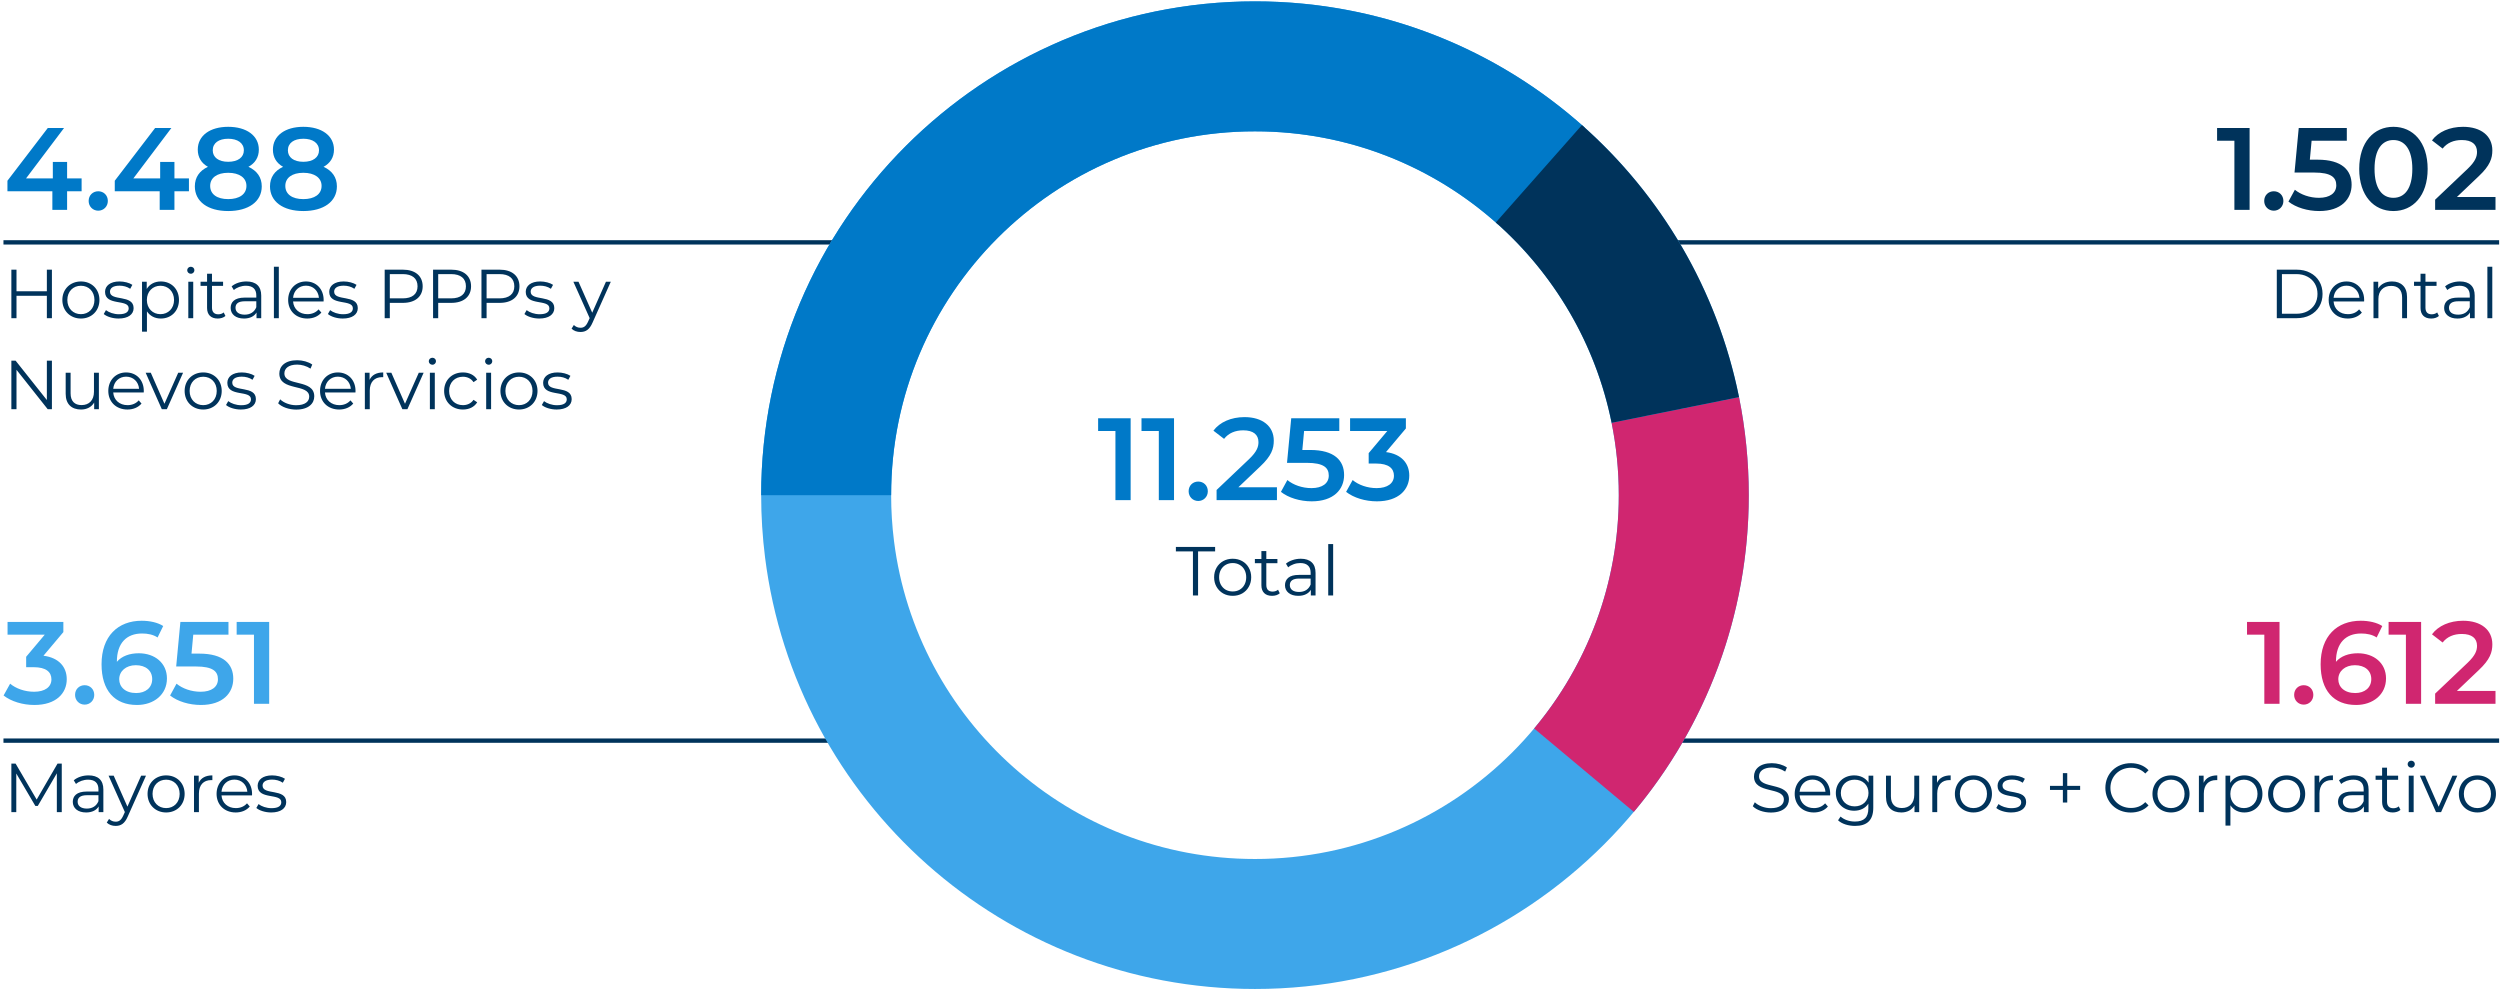
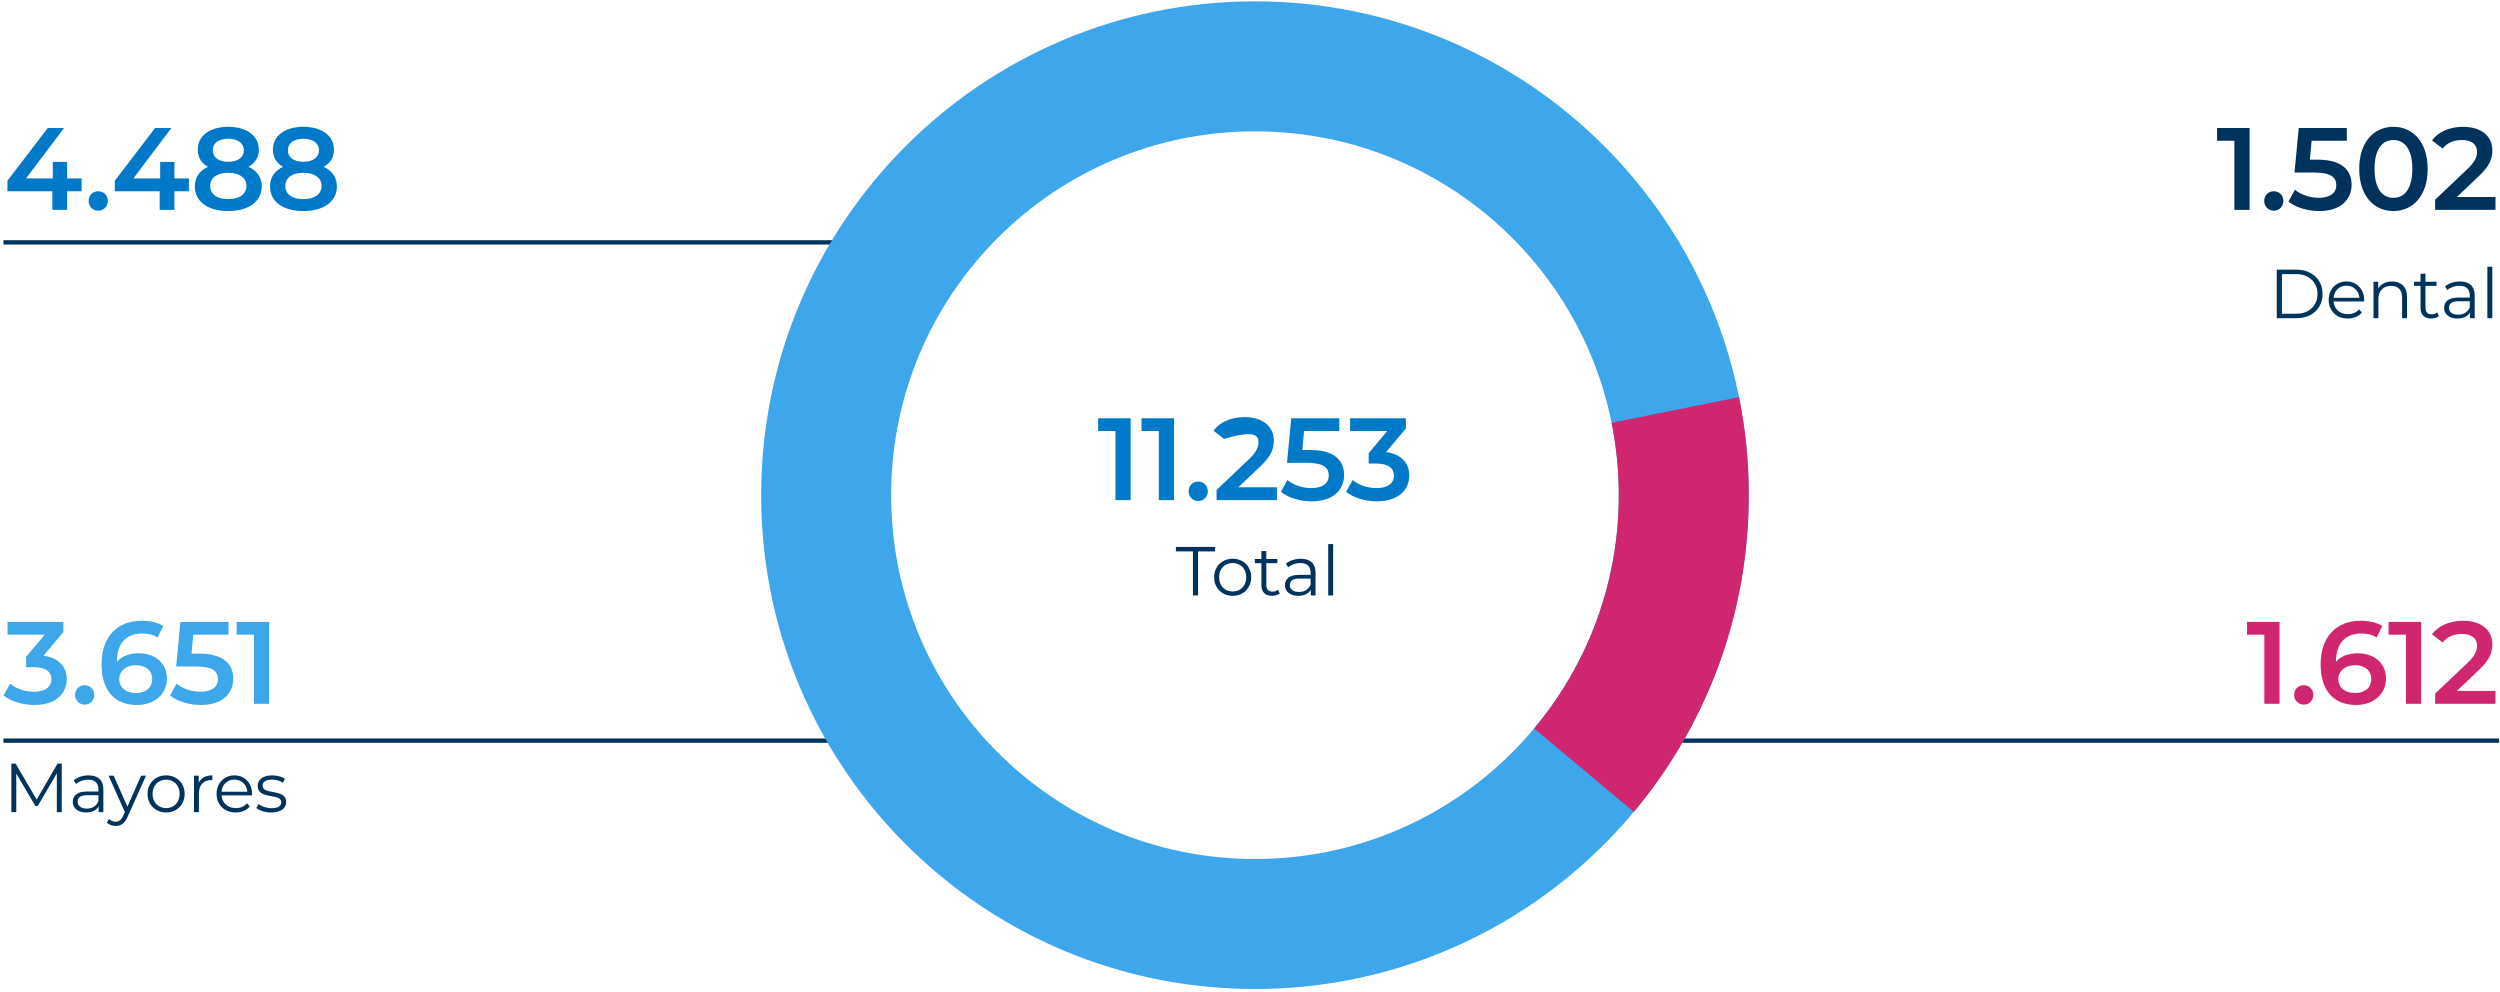
<svg xmlns="http://www.w3.org/2000/svg" width="577" height="229" viewBox="0 0 577 229" fill="none">
-   <path d="M408.708 187.534C411.572 187.534 412.884 186.126 412.884 184.478C412.884 180.398 405.988 182.254 405.988 179.182C405.988 178.062 406.9 177.15 408.948 177.15C409.94 177.15 411.06 177.454 412.02 178.078L412.42 177.134C411.524 176.51 410.212 176.142 408.948 176.142C406.1 176.142 404.82 177.566 404.82 179.214C404.82 183.358 411.716 181.47 411.716 184.542C411.716 185.646 410.804 186.526 408.708 186.526C407.236 186.526 405.812 185.95 405.012 185.166L404.548 186.078C405.38 186.942 407.028 187.534 408.708 187.534ZM422.407 183.23C422.407 180.702 420.695 178.958 418.327 178.958C415.959 178.958 414.215 180.734 414.215 183.23C414.215 185.726 416.007 187.518 418.631 187.518C419.959 187.518 421.127 187.038 421.879 186.142L421.239 185.406C420.599 186.142 419.687 186.51 418.663 186.51C416.823 186.51 415.479 185.342 415.351 183.582H422.391C422.391 183.454 422.407 183.326 422.407 183.23ZM418.327 179.934C419.975 179.934 421.175 181.086 421.319 182.734H415.351C415.495 181.086 416.695 179.934 418.327 179.934ZM431.264 179.022V180.638C430.56 179.534 429.344 178.958 427.936 178.958C425.536 178.958 423.712 180.606 423.712 183.022C423.712 185.438 425.536 187.118 427.936 187.118C429.312 187.118 430.512 186.558 431.216 185.486V186.558C431.216 188.638 430.24 189.614 428.112 189.614C426.816 189.614 425.6 189.182 424.8 188.462L424.224 189.326C425.104 190.158 426.608 190.622 428.144 190.622C430.928 190.622 432.352 189.31 432.352 186.414V179.022H431.264ZM428.048 186.11C426.192 186.11 424.864 184.846 424.864 183.022C424.864 181.198 426.192 179.95 428.048 179.95C429.904 179.95 431.248 181.198 431.248 183.022C431.248 184.846 429.904 186.11 428.048 186.11ZM441.816 179.022V183.438C441.816 185.358 440.712 186.494 438.952 186.494C437.352 186.494 436.424 185.582 436.424 183.79V179.022H435.288V183.902C435.288 186.318 436.696 187.518 438.84 187.518C440.184 187.518 441.272 186.926 441.864 185.902V187.438H442.952V179.022H441.816ZM447.062 180.67V179.022H445.974V187.438H447.11V183.15C447.11 181.166 448.182 180.046 449.942 180.046C450.022 180.046 450.118 180.062 450.214 180.062V178.958C448.662 178.958 447.59 179.55 447.062 180.67ZM455.473 187.518C457.937 187.518 459.745 185.726 459.745 183.23C459.745 180.734 457.937 178.958 455.473 178.958C453.009 178.958 451.185 180.734 451.185 183.23C451.185 185.726 453.009 187.518 455.473 187.518ZM455.473 186.51C453.681 186.51 452.337 185.198 452.337 183.23C452.337 181.262 453.681 179.95 455.473 179.95C457.265 179.95 458.593 181.262 458.593 183.23C458.593 185.198 457.265 186.51 455.473 186.51ZM464.16 187.518C466.352 187.518 467.632 186.574 467.632 185.118C467.632 181.886 462.176 183.598 462.176 181.326C462.176 180.526 462.848 179.934 464.368 179.934C465.232 179.934 466.112 180.142 466.848 180.654L467.344 179.742C466.64 179.262 465.456 178.958 464.368 178.958C462.224 178.958 461.04 179.982 461.04 181.358C461.04 184.686 466.496 182.958 466.496 185.15C466.496 185.982 465.84 186.526 464.24 186.526C463.056 186.526 461.92 186.11 461.248 185.582L460.736 186.478C461.424 187.07 462.768 187.518 464.16 187.518ZM480.096 181.374H477.12V178.446H476.112V181.374H473.136V182.318H476.112V185.23H477.12V182.318H480.096V181.374ZM491.774 187.534C493.422 187.534 494.894 186.974 495.886 185.886L495.134 185.134C494.222 186.078 493.102 186.478 491.822 186.478C489.118 186.478 487.086 184.494 487.086 181.838C487.086 179.182 489.118 177.198 491.822 177.198C493.102 177.198 494.222 177.598 495.134 178.526L495.886 177.774C494.894 176.686 493.422 176.142 491.79 176.142C488.414 176.142 485.918 178.558 485.918 181.838C485.918 185.118 488.414 187.534 491.774 187.534ZM501.075 187.518C503.539 187.518 505.347 185.726 505.347 183.23C505.347 180.734 503.539 178.958 501.075 178.958C498.611 178.958 496.787 180.734 496.787 183.23C496.787 185.726 498.611 187.518 501.075 187.518ZM501.075 186.51C499.283 186.51 497.939 185.198 497.939 183.23C497.939 181.262 499.283 179.95 501.075 179.95C502.867 179.95 504.195 181.262 504.195 183.23C504.195 185.198 502.867 186.51 501.075 186.51ZM508.595 180.67V179.022H507.507V187.438H508.643V183.15C508.643 181.166 509.715 180.046 511.475 180.046C511.555 180.046 511.651 180.062 511.747 180.062V178.958C510.195 178.958 509.123 179.55 508.595 180.67ZM517.979 178.958C516.587 178.958 515.419 179.566 514.731 180.686V179.022H513.643V190.542H514.779V185.854C515.483 186.942 516.635 187.518 517.979 187.518C520.379 187.518 522.171 185.79 522.171 183.23C522.171 180.686 520.379 178.958 517.979 178.958ZM517.899 186.51C516.107 186.51 514.763 185.198 514.763 183.23C514.763 181.278 516.107 179.95 517.899 179.95C519.675 179.95 521.035 181.278 521.035 183.23C521.035 185.198 519.675 186.51 517.899 186.51ZM527.767 187.518C530.231 187.518 532.039 185.726 532.039 183.23C532.039 180.734 530.231 178.958 527.767 178.958C525.303 178.958 523.479 180.734 523.479 183.23C523.479 185.726 525.303 187.518 527.767 187.518ZM527.767 186.51C525.975 186.51 524.631 185.198 524.631 183.23C524.631 181.262 525.975 179.95 527.767 179.95C529.559 179.95 530.887 181.262 530.887 183.23C530.887 185.198 529.559 186.51 527.767 186.51ZM535.286 180.67V179.022H534.198V187.438H535.334V183.15C535.334 181.166 536.406 180.046 538.166 180.046C538.246 180.046 538.342 180.062 538.438 180.062V178.958C536.886 178.958 535.814 179.55 535.286 180.67ZM543.264 178.958C541.936 178.958 540.688 179.374 539.84 180.094L540.352 180.942C541.04 180.334 542.064 179.95 543.152 179.95C544.72 179.95 545.536 180.734 545.536 182.174V182.686H542.864C540.448 182.686 539.616 183.774 539.616 185.07C539.616 186.526 540.784 187.518 542.688 187.518C544.08 187.518 545.072 186.99 545.584 186.126V187.438H546.672V182.222C546.672 180.046 545.44 178.958 543.264 178.958ZM542.864 186.622C541.52 186.622 540.736 186.014 540.736 185.038C540.736 184.174 541.264 183.534 542.896 183.534H545.536V184.91C545.088 186.014 544.144 186.622 542.864 186.622ZM553.629 186.11C553.309 186.398 552.845 186.542 552.381 186.542C551.437 186.542 550.925 185.998 550.925 185.006V179.982H553.485V179.022H550.925V177.182H549.789V179.022H548.285V179.982H549.789V185.07C549.789 186.622 550.669 187.518 552.253 187.518C552.909 187.518 553.581 187.326 554.029 186.926L553.629 186.11ZM556.513 177.182C556.993 177.182 557.345 176.814 557.345 176.35C557.345 175.918 556.977 175.566 556.513 175.566C556.049 175.566 555.681 175.934 555.681 176.366C555.681 176.814 556.049 177.182 556.513 177.182ZM555.937 187.438H557.073V179.022H555.937V187.438ZM566.026 179.022L562.842 186.19L559.69 179.022H558.506L562.234 187.438H563.402L567.146 179.022H566.026ZM571.792 187.518C574.256 187.518 576.064 185.726 576.064 183.23C576.064 180.734 574.256 178.958 571.792 178.958C569.328 178.958 567.504 180.734 567.504 183.23C567.504 185.726 569.328 187.518 571.792 187.518ZM571.792 186.51C570 186.51 568.656 185.198 568.656 183.23C568.656 181.262 570 179.95 571.792 179.95C573.584 179.95 574.912 181.262 574.912 183.23C574.912 185.198 573.584 186.51 571.792 186.51Z" fill="#00335B" />
-   <path d="M360.299 55.938H576.299" stroke="#00335B" stroke-linecap="square" />
  <path d="M1.299 55.938H217.299" stroke="#00335B" stroke-linecap="square" />
  <path d="M360.299 170.938H576.299" stroke="#00335B" stroke-linecap="square" />
  <path d="M1.299 170.938H217.299" stroke="#00335B" stroke-linecap="square" />
  <path d="M18.835 41.175H15.487V37.368H12.193V41.175H6.01L14.785 29.538H11.032L1.717 41.715V44.145H12.085V48.438H15.487V44.145H18.835V41.175ZM22.675 48.627C23.89 48.627 24.889 47.682 24.889 46.386C24.889 45.036 23.89 44.145 22.675 44.145C21.46 44.145 20.461 45.036 20.461 46.386C20.461 47.682 21.46 48.627 22.675 48.627ZM43.607 41.175H40.259V37.368H36.965V41.175H30.782L39.557 29.538H35.804L26.489 41.715V44.145H36.857V48.438H40.259V44.145H43.607V41.175ZM57.336 38.502C58.875 37.666 59.739 36.316 59.739 34.533C59.739 31.294 56.877 29.268 52.665 29.268C48.48 29.268 45.645 31.294 45.645 34.533C45.645 36.316 46.482 37.666 47.994 38.502C46.05 39.394 44.97 40.932 44.97 43.011C44.97 46.522 47.967 48.709 52.665 48.709C57.363 48.709 60.414 46.522 60.414 43.011C60.414 40.932 59.307 39.394 57.336 38.502ZM52.665 32.023C54.825 32.023 56.283 32.995 56.283 34.696C56.283 36.316 54.906 37.342 52.665 37.342C50.451 37.342 49.101 36.316 49.101 34.696C49.101 32.995 50.505 32.023 52.665 32.023ZM52.665 45.955C50.073 45.955 48.507 44.821 48.507 42.904C48.507 41.041 50.073 39.88 52.665 39.88C55.257 39.88 56.877 41.041 56.877 42.904C56.877 44.821 55.257 45.955 52.665 45.955ZM74.68 38.502C76.219 37.666 77.082 36.316 77.082 34.533C77.082 31.294 74.221 29.268 70.008 29.268C65.823 29.268 62.989 31.294 62.989 34.533C62.989 36.316 63.825 37.666 65.338 38.502C63.394 39.394 62.313 40.932 62.313 43.011C62.313 46.522 65.311 48.709 70.008 48.709C74.707 48.709 77.757 46.522 77.757 43.011C77.757 40.932 76.65 39.394 74.68 38.502ZM70.008 32.023C72.168 32.023 73.626 32.995 73.626 34.696C73.626 36.316 72.249 37.342 70.008 37.342C67.794 37.342 66.445 36.316 66.445 34.696C66.445 32.995 67.849 32.023 70.008 32.023ZM70.008 45.955C67.416 45.955 65.85 44.821 65.85 42.904C65.85 41.041 67.416 39.88 70.008 39.88C72.6 39.88 74.221 41.041 74.221 42.904C74.221 44.821 72.6 45.955 70.008 45.955Z" fill="#0079C8" />
  <path d="M10.033 151.341L14.623 145.887V143.538H1.744V146.481H10.33L6.037 151.584V153.987H7.765C10.627 153.987 11.869 155.094 11.869 156.795C11.869 158.55 10.384 159.657 7.873 159.657C5.74 159.657 3.688 158.928 2.338 157.794L0.826 160.521C2.581 161.898 5.254 162.708 7.927 162.708C13.003 162.708 15.406 159.954 15.406 156.768C15.406 153.933 13.597 151.8 10.033 151.341ZM19.538 162.627C20.753 162.627 21.752 161.682 21.752 160.386C21.752 159.036 20.753 158.145 19.538 158.145C18.323 158.145 17.324 159.036 17.324 160.386C17.324 161.682 18.323 162.627 19.538 162.627ZM32.023 150.774C29.917 150.774 28.108 151.422 26.974 152.745V152.718C26.974 148.425 29.215 146.211 32.779 146.211C34.102 146.211 35.344 146.454 36.37 147.129L37.666 144.483C36.397 143.673 34.588 143.268 32.698 143.268C27.217 143.268 23.437 146.832 23.437 153.312C23.437 159.387 26.461 162.708 31.618 162.708C35.479 162.708 38.53 160.332 38.53 156.579C38.53 153.042 35.749 150.774 32.023 150.774ZM31.429 159.954C28.918 159.954 27.514 158.55 27.514 156.768C27.514 154.905 29.08 153.528 31.348 153.528C33.643 153.528 35.128 154.77 35.128 156.741C35.128 158.712 33.616 159.954 31.429 159.954ZM46.008 150.855H44.199L44.604 146.481H52.731V143.538H41.634L40.662 153.825H45.225C49.14 153.825 50.301 154.959 50.301 156.768C50.301 158.55 48.816 159.657 46.305 159.657C44.172 159.657 42.12 158.928 40.743 157.794L39.258 160.521C40.986 161.898 43.686 162.708 46.359 162.708C51.435 162.708 53.838 159.954 53.838 156.633C53.838 153.285 51.597 150.855 46.008 150.855ZM54.62 143.538V146.481H58.616V162.438H62.126V143.538H54.62Z" fill="#3EA6EA" />
  <path d="M518.61 143.538V146.481H522.606V162.438H526.116V143.538H518.61ZM531.702 162.627C532.917 162.627 533.916 161.682 533.916 160.386C533.916 159.036 532.917 158.145 531.702 158.145C530.487 158.145 529.488 159.036 529.488 160.386C529.488 161.682 530.487 162.627 531.702 162.627ZM544.187 150.774C542.081 150.774 540.272 151.422 539.138 152.745V152.718C539.138 148.425 541.379 146.211 544.943 146.211C546.266 146.211 547.508 146.454 548.534 147.129L549.83 144.483C548.561 143.673 546.752 143.268 544.862 143.268C539.381 143.268 535.601 146.832 535.601 153.312C535.601 159.387 538.625 162.708 543.782 162.708C547.643 162.708 550.694 160.332 550.694 156.579C550.694 153.042 547.913 150.774 544.187 150.774ZM543.593 159.954C541.082 159.954 539.678 158.55 539.678 156.768C539.678 154.905 541.244 153.528 543.512 153.528C545.807 153.528 547.292 154.77 547.292 156.741C547.292 158.712 545.78 159.954 543.593 159.954ZM551.287 143.538V146.481H555.283V162.438H558.793V143.538H551.287ZM567.051 159.468L572.1 154.662C574.719 152.205 575.232 150.531 575.232 148.695C575.232 145.347 572.586 143.268 568.482 143.268C565.377 143.268 562.758 144.429 561.3 146.4L563.757 148.29C564.81 146.94 566.349 146.319 568.185 146.319C570.507 146.319 571.695 147.318 571.695 149.046C571.695 150.099 571.371 151.206 569.535 152.961L562.029 160.089V162.438H575.961V159.468H567.051Z" fill="#D02670" />
  <path d="M511.702 29.538V32.481H515.698V48.438H519.208V29.538H511.702ZM524.793 48.627C526.008 48.627 527.007 47.682 527.007 46.386C527.007 45.036 526.008 44.145 524.793 44.145C523.578 44.145 522.579 45.036 522.579 46.386C522.579 47.682 523.578 48.627 524.793 48.627ZM534.922 36.855H533.113L533.518 32.481H541.645V29.538H530.548L529.576 39.825H534.139C538.054 39.825 539.215 40.959 539.215 42.769C539.215 44.55 537.73 45.657 535.219 45.657C533.086 45.657 531.034 44.928 529.657 43.794L528.172 46.522C529.9 47.898 532.6 48.709 535.273 48.709C540.349 48.709 542.752 45.955 542.752 42.633C542.752 39.285 540.511 36.855 534.922 36.855ZM552.391 48.709C556.9 48.709 560.302 45.199 560.302 38.989C560.302 32.779 556.9 29.268 552.391 29.268C547.909 29.268 544.507 32.779 544.507 38.989C544.507 45.199 547.909 48.709 552.391 48.709ZM552.391 45.657C549.826 45.657 548.044 43.551 548.044 38.989C548.044 34.425 549.826 32.319 552.391 32.319C554.983 32.319 556.765 34.425 556.765 38.989C556.765 43.551 554.983 45.657 552.391 45.657ZM567.051 45.468L572.1 40.663C574.719 38.206 575.232 36.532 575.232 34.696C575.232 31.348 572.586 29.268 568.482 29.268C565.377 29.268 562.758 30.43 561.3 32.401L563.757 34.291C564.81 32.941 566.349 32.319 568.185 32.319C570.507 32.319 571.695 33.319 571.695 35.047C571.695 36.099 571.371 37.206 569.535 38.962L562.029 46.09V48.438H575.961V45.468H567.051Z" fill="#00335B" />
-   <path d="M10.815 62.239V67.231H3.807V62.239H2.623V73.439H3.807V68.27H10.815V73.439H11.983V62.239H10.815ZM18.678 73.519C21.142 73.519 22.951 71.727 22.951 69.231C22.951 66.734 21.142 64.959 18.678 64.959C16.215 64.959 14.39 66.734 14.39 69.231C14.39 71.727 16.215 73.519 18.678 73.519ZM18.678 72.51C16.887 72.51 15.543 71.198 15.543 69.231C15.543 67.263 16.887 65.951 18.678 65.951C20.471 65.951 21.799 67.263 21.799 69.231C21.799 71.198 20.471 72.51 18.678 72.51ZM27.366 73.519C29.558 73.519 30.838 72.575 30.838 71.118C30.838 67.886 25.382 69.599 25.382 67.326C25.382 66.526 26.054 65.934 27.574 65.934C28.438 65.934 29.318 66.142 30.054 66.654L30.55 65.743C29.846 65.263 28.662 64.959 27.574 64.959C25.43 64.959 24.246 65.983 24.246 67.359C24.246 70.686 29.702 68.959 29.702 71.15C29.702 71.983 29.046 72.526 27.446 72.526C26.262 72.526 25.126 72.111 24.454 71.582L23.942 72.478C24.63 73.07 25.974 73.519 27.366 73.519ZM37.114 64.959C35.722 64.959 34.554 65.567 33.866 66.686V65.022H32.778V76.543H33.914V71.855C34.618 72.942 35.77 73.519 37.114 73.519C39.514 73.519 41.306 71.79 41.306 69.231C41.306 66.686 39.514 64.959 37.114 64.959ZM37.034 72.51C35.242 72.51 33.898 71.198 33.898 69.231C33.898 67.278 35.242 65.951 37.034 65.951C38.81 65.951 40.17 67.278 40.17 69.231C40.17 71.198 38.81 72.51 37.034 72.51ZM44.038 63.182C44.518 63.182 44.87 62.815 44.87 62.35C44.87 61.919 44.502 61.566 44.038 61.566C43.574 61.566 43.206 61.934 43.206 62.367C43.206 62.815 43.574 63.182 44.038 63.182ZM43.462 73.439H44.598V65.022H43.462V73.439ZM51.63 72.111C51.31 72.398 50.846 72.543 50.383 72.543C49.438 72.543 48.926 71.999 48.926 71.007V65.983H51.486V65.022H48.926V63.182H47.791V65.022H46.286V65.983H47.791V71.07C47.791 72.623 48.67 73.519 50.255 73.519C50.91 73.519 51.583 73.326 52.031 72.927L51.63 72.111ZM56.883 64.959C55.554 64.959 54.306 65.374 53.459 66.094L53.971 66.942C54.658 66.335 55.682 65.951 56.77 65.951C58.339 65.951 59.154 66.734 59.154 68.174V68.686H56.483C54.066 68.686 53.234 69.775 53.234 71.07C53.234 72.526 54.403 73.519 56.306 73.519C57.699 73.519 58.691 72.99 59.203 72.126V73.439H60.291V68.222C60.291 66.046 59.059 64.959 56.883 64.959ZM56.483 72.623C55.139 72.623 54.355 72.014 54.355 71.038C54.355 70.174 54.883 69.534 56.514 69.534H59.154V70.91C58.706 72.014 57.763 72.623 56.483 72.623ZM63.216 73.439H64.352V61.566H63.216V73.439ZM74.697 69.231C74.697 66.703 72.985 64.959 70.617 64.959C68.249 64.959 66.505 66.734 66.505 69.231C66.505 71.727 68.297 73.519 70.921 73.519C72.249 73.519 73.417 73.038 74.169 72.142L73.529 71.406C72.889 72.142 71.977 72.51 70.953 72.51C69.113 72.51 67.769 71.343 67.641 69.582H74.681C74.681 69.454 74.697 69.326 74.697 69.231ZM70.617 65.934C72.265 65.934 73.465 67.087 73.609 68.734H67.641C67.785 67.087 68.985 65.934 70.617 65.934ZM79.105 73.519C81.297 73.519 82.577 72.575 82.577 71.118C82.577 67.886 77.121 69.599 77.121 67.326C77.121 66.526 77.793 65.934 79.313 65.934C80.177 65.934 81.057 66.142 81.793 66.654L82.289 65.743C81.585 65.263 80.401 64.959 79.313 64.959C77.169 64.959 75.985 65.983 75.985 67.359C75.985 70.686 81.441 68.959 81.441 71.15C81.441 71.983 80.785 72.526 79.185 72.526C78.001 72.526 76.865 72.111 76.193 71.582L75.681 72.478C76.369 73.07 77.713 73.519 79.105 73.519ZM92.977 62.239H88.785V73.439H89.969V69.903H92.977C95.825 69.903 97.553 68.463 97.553 66.079C97.553 63.678 95.825 62.239 92.977 62.239ZM92.945 68.862H89.969V63.263H92.945C95.185 63.263 96.369 64.287 96.369 66.079C96.369 67.838 95.185 68.862 92.945 68.862ZM104.145 62.239H99.953V73.439H101.137V69.903H104.145C106.993 69.903 108.721 68.463 108.721 66.079C108.721 63.678 106.993 62.239 104.145 62.239ZM104.113 68.862H101.137V63.263H104.113C106.353 63.263 107.537 64.287 107.537 66.079C107.537 67.838 106.353 68.862 104.113 68.862ZM115.313 62.239H111.121V73.439H112.305V69.903H115.313C118.161 69.903 119.889 68.463 119.889 66.079C119.889 63.678 118.161 62.239 115.313 62.239ZM115.281 68.862H112.305V63.263H115.281C117.521 63.263 118.705 64.287 118.705 66.079C118.705 67.838 117.521 68.862 115.281 68.862ZM124.461 73.519C126.653 73.519 127.933 72.575 127.933 71.118C127.933 67.886 122.477 69.599 122.477 67.326C122.477 66.526 123.149 65.934 124.669 65.934C125.533 65.934 126.413 66.142 127.149 66.654L127.645 65.743C126.941 65.263 125.757 64.959 124.669 64.959C122.525 64.959 121.341 65.983 121.341 67.359C121.341 70.686 126.797 68.959 126.797 71.15C126.797 71.983 126.141 72.526 124.541 72.526C123.357 72.526 122.221 72.111 121.549 71.582L121.037 72.478C121.725 73.07 123.069 73.519 124.461 73.519ZM139.853 65.022L136.685 72.174L133.517 65.022H132.333L136.093 73.422L135.725 74.239C135.245 75.294 134.733 75.647 133.981 75.647C133.373 75.647 132.861 75.422 132.445 75.007L131.917 75.855C132.429 76.367 133.181 76.623 133.965 76.623C135.165 76.623 136.061 76.094 136.765 74.447L140.973 65.022H139.853ZM10.815 83.239V92.326L3.599 83.239H2.623V94.439H3.807V85.35L11.007 94.439H11.983V83.239H10.815ZM21.686 86.022V90.439C21.686 92.359 20.582 93.495 18.823 93.495C17.223 93.495 16.294 92.582 16.294 90.79V86.022H15.159V90.903C15.159 93.319 16.567 94.519 18.71 94.519C20.055 94.519 21.142 93.927 21.735 92.903V94.439H22.823V86.022H21.686ZM33.188 90.231C33.188 87.703 31.476 85.959 29.108 85.959C26.74 85.959 24.996 87.734 24.996 90.231C24.996 92.727 26.788 94.519 29.412 94.519C30.74 94.519 31.908 94.038 32.66 93.142L32.02 92.406C31.38 93.142 30.468 93.51 29.444 93.51C27.604 93.51 26.26 92.343 26.132 90.582H33.172C33.172 90.454 33.188 90.326 33.188 90.231ZM29.108 86.934C30.756 86.934 31.956 88.087 32.1 89.734H26.132C26.276 88.087 27.476 86.934 29.108 86.934ZM41.136 86.022L37.952 93.191L34.8 86.022H33.616L37.344 94.439H38.512L42.256 86.022H41.136ZM46.902 94.519C49.366 94.519 51.174 92.727 51.174 90.231C51.174 87.734 49.366 85.959 46.902 85.959C44.438 85.959 42.614 87.734 42.614 90.231C42.614 92.727 44.438 94.519 46.902 94.519ZM46.902 93.51C45.11 93.51 43.766 92.198 43.766 90.231C43.766 88.263 45.11 86.951 46.902 86.951C48.694 86.951 50.022 88.263 50.022 90.231C50.022 92.198 48.694 93.51 46.902 93.51ZM55.589 94.519C57.781 94.519 59.061 93.575 59.061 92.118C59.061 88.886 53.605 90.599 53.605 88.326C53.605 87.526 54.277 86.934 55.797 86.934C56.661 86.934 57.541 87.142 58.277 87.654L58.773 86.743C58.069 86.263 56.885 85.959 55.797 85.959C53.653 85.959 52.469 86.983 52.469 88.359C52.469 91.686 57.925 89.959 57.925 92.15C57.925 92.983 57.269 93.526 55.669 93.526C54.485 93.526 53.349 93.111 52.677 92.582L52.165 93.478C52.853 94.07 54.197 94.519 55.589 94.519ZM68.356 94.534C71.221 94.534 72.532 93.126 72.532 91.478C72.532 87.398 65.636 89.254 65.636 86.183C65.636 85.062 66.549 84.15 68.597 84.15C69.588 84.15 70.709 84.454 71.668 85.079L72.069 84.135C71.172 83.51 69.861 83.142 68.597 83.142C65.749 83.142 64.469 84.567 64.469 86.215C64.469 90.359 71.365 88.471 71.365 91.543C71.365 92.647 70.453 93.526 68.356 93.526C66.885 93.526 65.46 92.951 64.66 92.166L64.197 93.079C65.028 93.942 66.677 94.534 68.356 94.534ZM82.056 90.231C82.056 87.703 80.344 85.959 77.976 85.959C75.608 85.959 73.864 87.734 73.864 90.231C73.864 92.727 75.656 94.519 78.28 94.519C79.608 94.519 80.776 94.038 81.528 93.142L80.888 92.406C80.248 93.142 79.336 93.51 78.312 93.51C76.472 93.51 75.128 92.343 75 90.582H82.04C82.04 90.454 82.056 90.326 82.056 90.231ZM77.976 86.934C79.624 86.934 80.824 88.087 80.968 89.734H75C75.144 88.087 76.344 86.934 77.976 86.934ZM85.296 87.671V86.022H84.209V94.439H85.344V90.15C85.344 88.166 86.416 87.046 88.177 87.046C88.257 87.046 88.353 87.062 88.448 87.062V85.959C86.897 85.959 85.825 86.55 85.296 87.671ZM96.657 86.022L93.473 93.191L90.321 86.022H89.137L92.865 94.439H94.033L97.777 86.022H96.657ZM99.793 84.183C100.273 84.183 100.625 83.814 100.625 83.35C100.625 82.918 100.257 82.567 99.793 82.567C99.329 82.567 98.961 82.934 98.961 83.367C98.961 83.814 99.329 84.183 99.793 84.183ZM99.217 94.439H100.353V86.022H99.217V94.439ZM106.841 94.519C108.265 94.519 109.465 93.942 110.137 92.855L109.289 92.278C108.713 93.126 107.817 93.51 106.841 93.51C105.001 93.51 103.657 92.215 103.657 90.231C103.657 88.263 105.001 86.951 106.841 86.951C107.817 86.951 108.713 87.35 109.289 88.198L110.137 87.623C109.465 86.519 108.265 85.959 106.841 85.959C104.329 85.959 102.505 87.719 102.505 90.231C102.505 92.743 104.329 94.519 106.841 94.519ZM112.785 84.183C113.265 84.183 113.617 83.814 113.617 83.35C113.617 82.918 113.249 82.567 112.785 82.567C112.321 82.567 111.953 82.934 111.953 83.367C111.953 83.814 112.321 84.183 112.785 84.183ZM112.209 94.439H113.345V86.022H112.209V94.439ZM119.786 94.519C122.25 94.519 124.058 92.727 124.058 90.231C124.058 87.734 122.25 85.959 119.786 85.959C117.322 85.959 115.498 87.734 115.498 90.231C115.498 92.727 117.322 94.519 119.786 94.519ZM119.786 93.51C117.994 93.51 116.65 92.198 116.65 90.231C116.65 88.263 117.994 86.951 119.786 86.951C121.578 86.951 122.906 88.263 122.906 90.231C122.906 92.198 121.578 93.51 119.786 93.51ZM128.473 94.519C130.665 94.519 131.945 93.575 131.945 92.118C131.945 88.886 126.489 90.599 126.489 88.326C126.489 87.526 127.161 86.934 128.681 86.934C129.545 86.934 130.425 87.142 131.161 87.654L131.657 86.743C130.953 86.263 129.769 85.959 128.681 85.959C126.537 85.959 125.353 86.983 125.353 88.359C125.353 91.686 130.809 89.959 130.809 92.15C130.809 92.983 130.153 93.526 128.553 93.526C127.369 93.526 126.233 93.111 125.561 92.582L125.049 93.478C125.737 94.07 127.081 94.519 128.473 94.519Z" fill="#00335B" />
  <path d="M13.279 176.238L8.463 184.542L3.599 176.238H2.623V187.438H3.759V178.526L8.159 186.014H8.719L13.119 178.478V187.438H14.255V176.238H13.279ZM20.448 178.958C19.12 178.958 17.872 179.374 17.024 180.094L17.536 180.942C18.224 180.334 19.248 179.95 20.336 179.95C21.904 179.95 22.72 180.734 22.72 182.174V182.686H20.048C17.632 182.686 16.8 183.774 16.8 185.07C16.8 186.526 17.968 187.518 19.872 187.518C21.264 187.518 22.256 186.99 22.768 186.126V187.438H23.856V182.222C23.856 180.046 22.624 178.958 20.448 178.958ZM20.048 186.622C18.704 186.622 17.92 186.014 17.92 185.038C17.92 184.174 18.448 183.534 20.08 183.534H22.72V184.91C22.272 186.014 21.328 186.622 20.048 186.622ZM32.577 179.022L29.409 186.174L26.241 179.022H25.057L28.817 187.422L28.449 188.238C27.969 189.294 27.457 189.646 26.705 189.646C26.097 189.646 25.585 189.422 25.169 189.006L24.641 189.854C25.153 190.366 25.905 190.622 26.689 190.622C27.889 190.622 28.785 190.094 29.489 188.446L33.697 179.022H32.577ZM38.343 187.518C40.807 187.518 42.615 185.726 42.615 183.23C42.615 180.734 40.807 178.958 38.343 178.958C35.879 178.958 34.055 180.734 34.055 183.23C34.055 185.726 35.879 187.518 38.343 187.518ZM38.343 186.51C36.551 186.51 35.207 185.198 35.207 183.23C35.207 181.262 36.551 179.95 38.343 179.95C40.135 179.95 41.463 181.262 41.463 183.23C41.463 185.198 40.135 186.51 38.343 186.51ZM45.862 180.67V179.022H44.774V187.438H45.91V183.15C45.91 181.166 46.982 180.046 48.742 180.046C48.822 180.046 48.918 180.062 49.014 180.062V178.958C47.462 178.958 46.39 179.55 45.862 180.67ZM58.177 183.23C58.177 180.702 56.465 178.958 54.097 178.958C51.729 178.958 49.985 180.734 49.985 183.23C49.985 185.726 51.777 187.518 54.401 187.518C55.729 187.518 56.897 187.038 57.649 186.142L57.009 185.406C56.369 186.142 55.457 186.51 54.433 186.51C52.593 186.51 51.249 185.342 51.121 183.582H58.161C58.161 183.454 58.177 183.326 58.177 183.23ZM54.097 179.934C55.745 179.934 56.945 181.086 57.089 182.734H51.121C51.265 181.086 52.465 179.934 54.097 179.934ZM62.585 187.518C64.777 187.518 66.057 186.574 66.057 185.118C66.057 181.886 60.601 183.598 60.601 181.326C60.601 180.526 61.273 179.934 62.793 179.934C63.657 179.934 64.537 180.142 65.273 180.654L65.769 179.742C65.065 179.262 63.881 178.958 62.793 178.958C60.649 178.958 59.465 179.982 59.465 181.358C59.465 184.686 64.921 182.958 64.921 185.15C64.921 185.982 64.265 186.526 62.665 186.526C61.481 186.526 60.345 186.11 59.673 185.582L59.161 186.478C59.849 187.07 61.193 187.518 62.585 187.518Z" fill="#00335B" />
-   <path d="M253.446 96.538V99.481H257.442V115.438H260.952V96.538H253.446ZM263.459 96.538V99.481H267.455V115.438H270.965V96.538H263.459ZM276.551 115.627C277.766 115.627 278.765 114.682 278.765 113.386C278.765 112.036 277.766 111.145 276.551 111.145C275.336 111.145 274.337 112.036 274.337 113.386C274.337 114.682 275.336 115.627 276.551 115.627ZM285.809 112.468L290.858 107.662C293.477 105.205 293.99 103.531 293.99 101.695C293.99 98.347 291.344 96.269 287.24 96.269C284.135 96.269 281.516 97.43 280.058 99.4L282.515 101.29C283.568 99.941 285.107 99.32 286.943 99.32C289.265 99.32 290.453 100.318 290.453 102.046C290.453 103.099 290.129 104.206 288.293 105.961L280.787 113.089V115.438H294.719V112.468H285.809ZM302.388 103.855H300.579L300.984 99.481H309.111V96.538H298.014L297.042 106.825H301.605C305.52 106.825 306.681 107.959 306.681 109.768C306.681 111.55 305.196 112.657 302.685 112.657C300.552 112.657 298.5 111.928 297.123 110.794L295.638 113.521C297.366 114.898 300.066 115.708 302.739 115.708C307.815 115.708 310.218 112.954 310.218 109.633C310.218 106.285 307.977 103.855 302.388 103.855ZM319.887 104.341L324.477 98.888V96.538H311.598V99.481H320.184L315.891 104.584V106.987H317.619C320.481 106.987 321.723 108.094 321.723 109.795C321.723 111.55 320.238 112.657 317.727 112.657C315.594 112.657 313.542 111.928 312.192 110.794L310.68 113.521C312.435 114.898 315.108 115.708 317.781 115.708C322.857 115.708 325.26 112.954 325.26 109.768C325.26 106.933 323.451 104.8 319.887 104.341Z" fill="#0079C8" />
+   <path d="M253.446 96.538V99.481H257.442V115.438H260.952V96.538H253.446ZM263.459 96.538V99.481H267.455V115.438H270.965V96.538H263.459ZM276.551 115.627C277.766 115.627 278.765 114.682 278.765 113.386C278.765 112.036 277.766 111.145 276.551 111.145C275.336 111.145 274.337 112.036 274.337 113.386C274.337 114.682 275.336 115.627 276.551 115.627ZM285.809 112.468L290.858 107.662C293.477 105.205 293.99 103.531 293.99 101.695C293.99 98.347 291.344 96.269 287.24 96.269C284.135 96.269 281.516 97.43 280.058 99.4L282.515 101.29C289.265 99.32 290.453 100.318 290.453 102.046C290.453 103.099 290.129 104.206 288.293 105.961L280.787 113.089V115.438H294.719V112.468H285.809ZM302.388 103.855H300.579L300.984 99.481H309.111V96.538H298.014L297.042 106.825H301.605C305.52 106.825 306.681 107.959 306.681 109.768C306.681 111.55 305.196 112.657 302.685 112.657C300.552 112.657 298.5 111.928 297.123 110.794L295.638 113.521C297.366 114.898 300.066 115.708 302.739 115.708C307.815 115.708 310.218 112.954 310.218 109.633C310.218 106.285 307.977 103.855 302.388 103.855ZM319.887 104.341L324.477 98.888V96.538H311.598V99.481H320.184L315.891 104.584V106.987H317.619C320.481 106.987 321.723 108.094 321.723 109.795C321.723 111.55 320.238 112.657 317.727 112.657C315.594 112.657 313.542 111.928 312.192 110.794L310.68 113.521C312.435 114.898 315.108 115.708 317.781 115.708C322.857 115.708 325.26 112.954 325.26 109.768C325.26 106.933 323.451 104.8 319.887 104.341Z" fill="#0079C8" />
  <path d="M275.33 127.262H271.394V126.238H280.45V127.262H276.514V137.438H275.33V127.262ZM284.506 137.518C283.696 137.518 282.965 137.337 282.314 136.974C281.664 136.601 281.152 136.089 280.778 135.438C280.405 134.788 280.218 134.052 280.218 133.23C280.218 132.409 280.405 131.673 280.778 131.022C281.152 130.372 281.664 129.865 282.314 129.502C282.965 129.14 283.696 128.958 284.506 128.958C285.317 128.958 286.048 129.14 286.698 129.502C287.349 129.865 287.856 130.372 288.218 131.022C288.592 131.673 288.778 132.409 288.778 133.23C288.778 134.052 288.592 134.788 288.218 135.438C287.856 136.089 287.349 136.601 286.698 136.974C286.048 137.337 285.317 137.518 284.506 137.518ZM284.506 136.51C285.104 136.51 285.637 136.377 286.106 136.11C286.586 135.833 286.96 135.444 287.226 134.942C287.493 134.441 287.626 133.87 287.626 133.23C287.626 132.59 287.493 132.02 287.226 131.518C286.96 131.017 286.586 130.633 286.106 130.366C285.637 130.089 285.104 129.95 284.506 129.95C283.909 129.95 283.37 130.089 282.89 130.366C282.421 130.633 282.048 131.017 281.77 131.518C281.504 132.02 281.37 132.59 281.37 133.23C281.37 133.87 281.504 134.441 281.77 134.942C282.048 135.444 282.421 135.833 282.89 136.11C283.37 136.377 283.909 136.51 284.506 136.51ZM295.37 136.926C295.156 137.118 294.89 137.268 294.57 137.374C294.26 137.47 293.935 137.518 293.594 137.518C292.804 137.518 292.196 137.305 291.77 136.878C291.343 136.452 291.13 135.849 291.13 135.07V129.982H289.626V129.022H291.13V127.182H292.266V129.022H294.826V129.982H292.266V135.006C292.266 135.508 292.388 135.892 292.634 136.158C292.89 136.414 293.252 136.542 293.722 136.542C293.956 136.542 294.18 136.505 294.394 136.43C294.618 136.356 294.81 136.249 294.97 136.11L295.37 136.926ZM300.222 128.958C301.32 128.958 302.163 129.236 302.75 129.79C303.336 130.334 303.63 131.145 303.63 132.222V137.438H302.542V136.126C302.286 136.564 301.907 136.905 301.406 137.15C300.915 137.396 300.328 137.518 299.646 137.518C298.707 137.518 297.96 137.294 297.406 136.846C296.851 136.398 296.574 135.806 296.574 135.07C296.574 134.356 296.83 133.78 297.342 133.342C297.864 132.905 298.691 132.686 299.822 132.686H302.494V132.174C302.494 131.449 302.291 130.9 301.886 130.526C301.48 130.142 300.888 129.95 300.11 129.95C299.576 129.95 299.064 130.041 298.574 130.222C298.083 130.393 297.662 130.633 297.31 130.942L296.798 130.094C297.224 129.732 297.736 129.454 298.334 129.262C298.931 129.06 299.56 128.958 300.222 128.958ZM299.822 136.622C300.462 136.622 301.011 136.478 301.47 136.19C301.928 135.892 302.27 135.465 302.494 134.91V133.534H299.854C298.414 133.534 297.694 134.036 297.694 135.038C297.694 135.529 297.88 135.918 298.254 136.206C298.627 136.484 299.15 136.622 299.822 136.622ZM306.555 125.566H307.691V137.438H306.555V125.566Z" fill="#00335B" />
  <path d="M525.485 62.239H530.045C531.229 62.239 532.275 62.478 533.181 62.959C534.088 63.428 534.792 64.089 535.293 64.942C535.795 65.785 536.045 66.751 536.045 67.838C536.045 68.927 535.795 69.897 535.293 70.751C534.792 71.593 534.088 72.254 533.181 72.734C532.275 73.204 531.229 73.439 530.045 73.439H525.485V62.239ZM529.981 72.415C530.963 72.415 531.821 72.222 532.557 71.838C533.293 71.444 533.864 70.905 534.269 70.222C534.675 69.529 534.877 68.734 534.877 67.838C534.877 66.942 534.675 66.153 534.269 65.471C533.864 64.777 533.293 64.239 532.557 63.855C531.821 63.46 530.963 63.263 529.981 63.263H526.669V72.415H529.981ZM545.632 69.582H538.592C538.656 70.457 538.992 71.166 539.6 71.71C540.208 72.244 540.976 72.51 541.904 72.51C542.427 72.51 542.907 72.42 543.344 72.239C543.781 72.046 544.16 71.769 544.48 71.406L545.12 72.142C544.747 72.591 544.277 72.932 543.712 73.166C543.157 73.401 542.544 73.519 541.872 73.519C541.008 73.519 540.24 73.337 539.568 72.975C538.907 72.601 538.389 72.089 538.016 71.439C537.643 70.788 537.456 70.052 537.456 69.231C537.456 68.409 537.632 67.673 537.984 67.022C538.347 66.372 538.837 65.865 539.456 65.502C540.085 65.14 540.789 64.959 541.568 64.959C542.347 64.959 543.045 65.14 543.664 65.502C544.283 65.865 544.768 66.372 545.12 67.022C545.472 67.662 545.648 68.398 545.648 69.231L545.632 69.582ZM541.568 65.934C540.757 65.934 540.075 66.196 539.52 66.719C538.976 67.231 538.667 67.903 538.592 68.734H544.56C544.485 67.903 544.171 67.231 543.616 66.719C543.072 66.196 542.389 65.934 541.568 65.934ZM552.088 64.959C553.144 64.959 553.982 65.268 554.6 65.886C555.23 66.495 555.544 67.385 555.544 68.558V73.439H554.408V68.671C554.408 67.796 554.19 67.129 553.752 66.671C553.315 66.212 552.691 65.983 551.88 65.983C550.974 65.983 550.254 66.254 549.72 66.799C549.198 67.332 548.936 68.073 548.936 69.022V73.439H547.8V65.022H548.888V66.575C549.198 66.062 549.624 65.668 550.168 65.391C550.723 65.103 551.363 64.959 552.088 64.959ZM562.9 72.927C562.687 73.118 562.42 73.268 562.1 73.374C561.791 73.471 561.466 73.519 561.124 73.519C560.335 73.519 559.727 73.305 559.3 72.879C558.874 72.452 558.66 71.849 558.66 71.07V65.983H557.156V65.022H558.66V63.182H559.796V65.022H562.356V65.983H559.796V71.007C559.796 71.508 559.919 71.892 560.164 72.159C560.42 72.415 560.783 72.543 561.252 72.543C561.487 72.543 561.711 72.505 561.924 72.43C562.148 72.356 562.34 72.249 562.5 72.111L562.9 72.927ZM567.752 64.959C568.851 64.959 569.694 65.236 570.28 65.79C570.867 66.335 571.16 67.145 571.16 68.222V73.439H570.072V72.126C569.816 72.564 569.438 72.905 568.936 73.15C568.446 73.396 567.859 73.519 567.176 73.519C566.238 73.519 565.491 73.294 564.936 72.847C564.382 72.398 564.104 71.806 564.104 71.07C564.104 70.356 564.36 69.78 564.872 69.343C565.395 68.905 566.222 68.686 567.352 68.686H570.024V68.174C570.024 67.449 569.822 66.9 569.416 66.526C569.011 66.142 568.419 65.951 567.64 65.951C567.107 65.951 566.595 66.041 566.104 66.222C565.614 66.393 565.192 66.633 564.84 66.942L564.328 66.094C564.755 65.732 565.267 65.454 565.864 65.263C566.462 65.06 567.091 64.959 567.752 64.959ZM567.352 72.623C567.992 72.623 568.542 72.478 569 72.191C569.459 71.892 569.8 71.465 570.024 70.91V69.534H567.384C565.944 69.534 565.224 70.036 565.224 71.038C565.224 71.529 565.411 71.918 565.784 72.207C566.158 72.484 566.68 72.623 567.352 72.623ZM574.086 61.566H575.222V73.439H574.086V61.566Z" fill="#00335B" />
  <path fill-rule="evenodd" clip-rule="evenodd" d="M388.617 114.286C388.617 59.626 344.307 15.315 289.647 15.315C234.987 15.315 190.677 59.626 190.677 114.286C190.677 118.512 190.942 122.677 191.456 126.765C197.593 175.533 239.214 213.256 289.647 213.256C344.307 213.256 388.617 168.945 388.617 114.286Z" stroke="#3EA6EA" stroke-width="30" />
-   <path d="M355.751 40.628C338.227 24.89 315.055 15.316 289.646 15.316C234.986 15.316 190.676 59.626 190.676 114.286" stroke="#0079C8" stroke-width="30" />
  <path d="M365.584 177.76C379.961 160.578 388.616 138.443 388.616 114.287C388.616 107.551 387.944 100.974 386.663 94.618" stroke="#D02670" stroke-width="30" />
-   <path d="M386.663 94.618C382.324 73.099 371.005 54.108 355.17 40.109" stroke="#00335B" stroke-width="30" />
</svg>